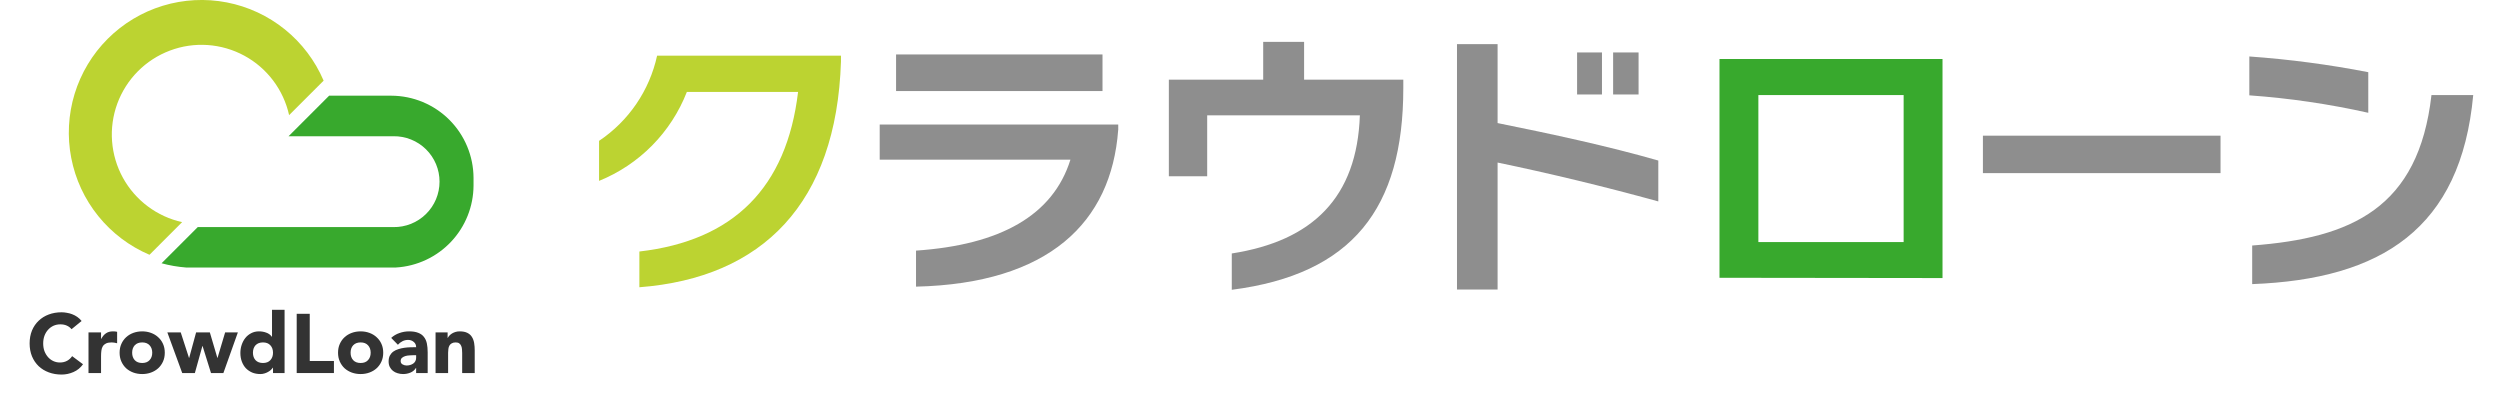
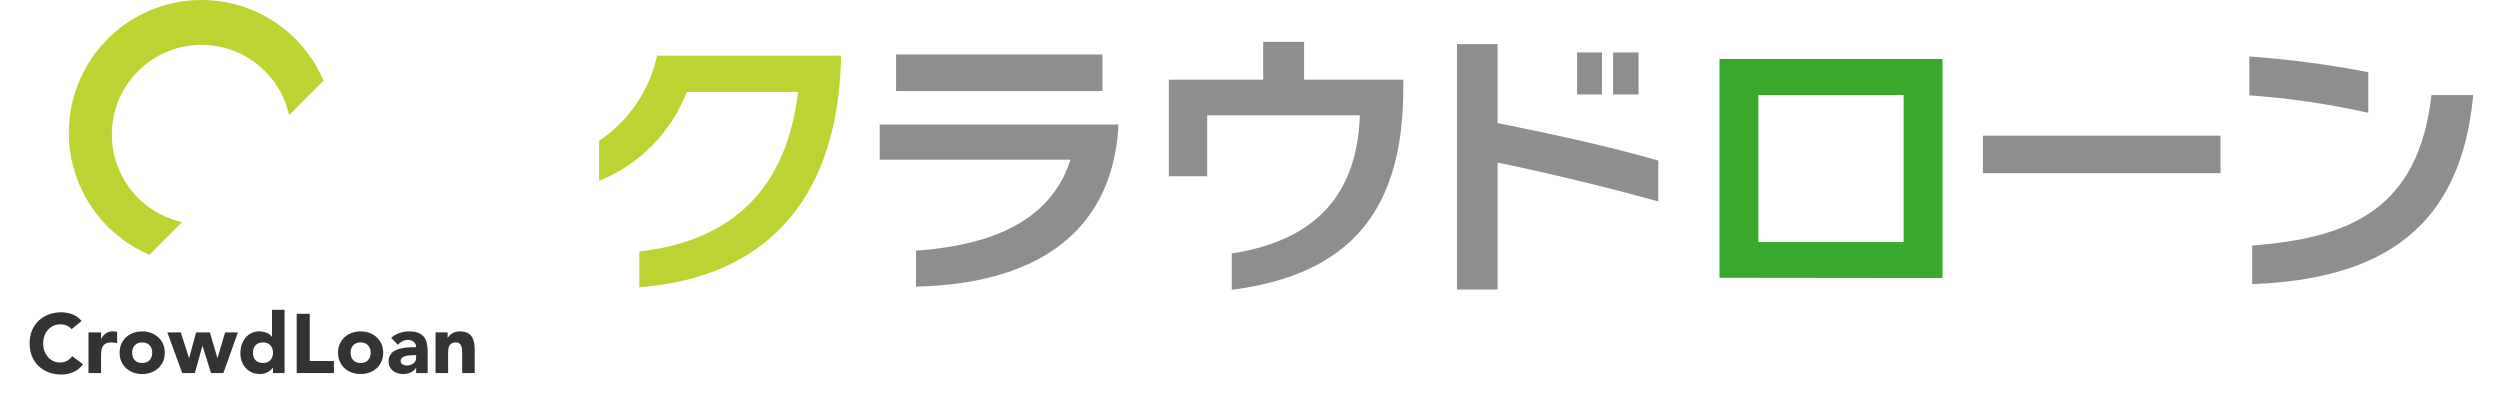
<svg xmlns="http://www.w3.org/2000/svg" width="152" height="25" viewBox="0 0 152 25" fill="none">
  <g clip-path="url(#clip0_1_1932)">
    <path d="M54.481 3.311H67.032V5.536H54.481V3.311Z" fill="#8E8E8E" />
    <path d="M67.989 7.901V7.57H53.486V9.709H65.082C64.022 13.099 60.822 14.889 55.694 15.237V17.428C63.761 17.236 67.569 13.534 67.986 7.901L67.989 7.901Z" fill="#8E8E8E" />
    <path d="M85.321 5.362V4.842H79.289V2.547H76.802V4.842H71.066V10.717H73.397V7.014H82.68C82.507 12.004 79.812 14.646 74.892 15.411V17.619C82.227 16.68 85.321 12.664 85.321 5.362Z" fill="#8E8E8E" />
    <path d="M98.078 3.189H99.625V5.744H98.078V3.189Z" fill="#8E8E8E" />
    <path d="M95.887 3.189H97.4V5.744H95.887V3.189Z" fill="#8E8E8E" />
    <path d="M100.825 12.247V9.761C97.73 8.874 94.409 8.162 91.054 7.483V2.685H88.585V17.602H91.054V9.883C94.148 10.526 97.486 11.325 100.825 12.247Z" fill="#8E8E8E" />
    <path d="M51.131 3.748V3.383H39.952C39.49 5.502 38.225 7.358 36.423 8.564V10.998C37.634 10.507 38.732 9.775 39.65 8.845C40.567 7.915 41.285 6.808 41.76 5.591H48.523C47.827 11.415 44.594 14.631 38.874 15.292V17.465C46.367 16.889 50.853 12.352 51.131 3.748Z" fill="#BCD331" />
    <path d="M120.561 8.249H135.008V10.526H120.561V8.249Z" fill="#8E8E8E" />
    <path d="M143.991 6.858V4.389C141.602 3.925 139.187 3.606 136.759 3.433V5.797C139.193 5.97 141.61 6.325 143.991 6.858Z" fill="#8E8E8E" />
    <path d="M150.372 5.779H147.833C147.051 12.647 142.984 14.472 136.933 14.927V17.274C144.794 16.976 149.624 13.899 150.372 5.779Z" fill="#8E8E8E" />
    <path d="M118.105 16.906V3.589H104.545V16.889L118.105 16.906ZM115.741 14.716H106.909V5.779H115.741V14.716Z" fill="#38A92D" />
    <path d="M4.35 20.015C4.272 19.92 4.176 19.847 4.06 19.796C3.948 19.745 3.818 19.72 3.669 19.72C3.519 19.72 3.38 19.749 3.251 19.806C3.126 19.864 3.016 19.945 2.921 20.051C2.829 20.152 2.756 20.274 2.702 20.417C2.651 20.559 2.626 20.714 2.626 20.88C2.626 21.05 2.651 21.206 2.702 21.348C2.756 21.487 2.829 21.609 2.921 21.714C3.012 21.816 3.119 21.896 3.241 21.953C3.367 22.011 3.501 22.04 3.643 22.04C3.806 22.04 3.95 22.006 4.076 21.938C4.201 21.87 4.305 21.775 4.386 21.653L5.047 22.147C4.895 22.36 4.701 22.518 4.467 22.62C4.233 22.722 3.993 22.773 3.745 22.773C3.463 22.773 3.204 22.729 2.966 22.64C2.729 22.552 2.524 22.427 2.351 22.264C2.178 22.098 2.042 21.898 1.944 21.663C1.849 21.429 1.801 21.168 1.801 20.88C1.801 20.592 1.849 20.331 1.944 20.096C2.042 19.862 2.178 19.664 2.351 19.501C2.524 19.335 2.729 19.208 2.966 19.12C3.204 19.031 3.463 18.987 3.745 18.987C3.847 18.987 3.952 18.997 4.06 19.018C4.172 19.035 4.281 19.064 4.386 19.104C4.495 19.145 4.598 19.199 4.696 19.267C4.795 19.335 4.883 19.418 4.961 19.516L4.35 20.015Z" fill="#333333" />
    <path d="M5.381 20.208H6.144V20.605H6.154C6.236 20.453 6.332 20.339 6.444 20.264C6.556 20.186 6.697 20.147 6.867 20.147C6.911 20.147 6.955 20.149 6.999 20.152C7.043 20.156 7.084 20.163 7.121 20.173V20.87C7.067 20.853 7.012 20.841 6.958 20.834C6.907 20.824 6.853 20.819 6.795 20.819C6.65 20.819 6.534 20.839 6.449 20.88C6.365 20.921 6.298 20.978 6.251 21.053C6.207 21.124 6.178 21.211 6.165 21.312C6.151 21.414 6.144 21.526 6.144 21.648V22.681H5.381V20.208Z" fill="#333333" />
    <path d="M7.272 21.445C7.272 21.248 7.307 21.07 7.379 20.91C7.45 20.751 7.547 20.615 7.669 20.503C7.794 20.388 7.94 20.3 8.106 20.239C8.276 20.178 8.456 20.147 8.646 20.147C8.835 20.147 9.014 20.178 9.18 20.239C9.349 20.3 9.495 20.388 9.617 20.503C9.743 20.615 9.841 20.751 9.912 20.91C9.984 21.07 10.019 21.248 10.019 21.445C10.019 21.641 9.984 21.82 9.912 21.979C9.841 22.138 9.743 22.276 9.617 22.391C9.495 22.503 9.349 22.589 9.18 22.651C9.014 22.712 8.835 22.742 8.646 22.742C8.456 22.742 8.276 22.712 8.106 22.651C7.94 22.589 7.794 22.503 7.669 22.391C7.547 22.276 7.45 22.138 7.379 21.979C7.307 21.82 7.272 21.641 7.272 21.445ZM8.035 21.445C8.035 21.631 8.088 21.782 8.193 21.898C8.301 22.013 8.452 22.07 8.646 22.07C8.839 22.07 8.988 22.013 9.093 21.898C9.202 21.782 9.256 21.631 9.256 21.445C9.256 21.258 9.202 21.107 9.093 20.992C8.988 20.877 8.839 20.819 8.646 20.819C8.452 20.819 8.301 20.877 8.193 20.992C8.088 21.107 8.035 21.258 8.035 21.445Z" fill="#333333" />
    <path d="M10.174 20.208H10.988L11.491 21.76H11.502L11.924 20.208H12.758L13.216 21.76H13.226L13.689 20.208H14.463L13.582 22.681H12.829L12.316 21.038H12.305L11.848 22.681H11.079L10.174 20.208Z" fill="#333333" />
    <path d="M17.302 22.681H16.599V22.355H16.589C16.559 22.399 16.518 22.445 16.467 22.493C16.42 22.537 16.362 22.578 16.294 22.615C16.23 22.652 16.157 22.683 16.076 22.706C15.998 22.73 15.916 22.742 15.831 22.742C15.648 22.742 15.482 22.712 15.333 22.651C15.183 22.586 15.055 22.498 14.946 22.386C14.841 22.271 14.759 22.135 14.702 21.979C14.644 21.823 14.615 21.652 14.615 21.465C14.615 21.292 14.641 21.128 14.692 20.971C14.746 20.812 14.82 20.671 14.915 20.549C15.014 20.427 15.133 20.331 15.272 20.259C15.411 20.185 15.568 20.147 15.745 20.147C15.904 20.147 16.052 20.173 16.187 20.224C16.326 20.271 16.44 20.354 16.528 20.473H16.538V18.835H17.302V22.681ZM16.599 21.445C16.599 21.258 16.545 21.107 16.437 20.992C16.332 20.877 16.182 20.819 15.989 20.819C15.796 20.819 15.645 20.877 15.536 20.992C15.431 21.107 15.379 21.258 15.379 21.445C15.379 21.631 15.431 21.782 15.536 21.898C15.645 22.013 15.796 22.07 15.989 22.07C16.182 22.07 16.332 22.013 16.437 21.898C16.545 21.782 16.599 21.631 16.599 21.445Z" fill="#333333" />
    <path d="M18.039 19.079H18.832V21.948H20.303V22.681H18.039V19.079Z" fill="#333333" />
    <path d="M20.553 21.445C20.553 21.248 20.588 21.07 20.66 20.91C20.731 20.751 20.827 20.615 20.95 20.503C21.075 20.388 21.221 20.3 21.387 20.239C21.557 20.178 21.736 20.147 21.926 20.147C22.116 20.147 22.294 20.178 22.461 20.239C22.63 20.3 22.776 20.388 22.898 20.503C23.024 20.615 23.122 20.751 23.193 20.91C23.265 21.07 23.3 21.248 23.3 21.445C23.3 21.641 23.265 21.82 23.193 21.979C23.122 22.138 23.024 22.276 22.898 22.391C22.776 22.503 22.63 22.589 22.461 22.651C22.294 22.712 22.116 22.742 21.926 22.742C21.736 22.742 21.557 22.712 21.387 22.651C21.221 22.589 21.075 22.503 20.95 22.391C20.827 22.276 20.731 22.138 20.66 21.979C20.588 21.82 20.553 21.641 20.553 21.445ZM21.316 21.445C21.316 21.631 21.368 21.782 21.474 21.898C21.582 22.013 21.733 22.07 21.926 22.07C22.12 22.07 22.269 22.013 22.374 21.898C22.483 21.782 22.537 21.631 22.537 21.445C22.537 21.258 22.483 21.107 22.374 20.992C22.269 20.877 22.12 20.819 21.926 20.819C21.733 20.819 21.582 20.877 21.474 20.992C21.368 21.107 21.316 21.258 21.316 21.445Z" fill="#333333" />
    <path d="M25.301 22.371H25.291C25.206 22.503 25.093 22.598 24.95 22.656C24.811 22.713 24.664 22.742 24.508 22.742C24.392 22.742 24.28 22.725 24.172 22.691C24.067 22.661 23.973 22.613 23.892 22.549C23.811 22.484 23.746 22.405 23.699 22.31C23.651 22.215 23.628 22.104 23.628 21.979C23.628 21.837 23.653 21.716 23.704 21.618C23.758 21.519 23.829 21.438 23.918 21.373C24.009 21.309 24.113 21.26 24.228 21.226C24.343 21.189 24.462 21.162 24.584 21.145C24.709 21.128 24.833 21.117 24.955 21.114C25.081 21.111 25.196 21.109 25.301 21.109C25.301 20.973 25.252 20.866 25.154 20.788C25.059 20.707 24.945 20.666 24.813 20.666C24.687 20.666 24.572 20.693 24.467 20.748C24.365 20.799 24.274 20.87 24.192 20.961L23.785 20.544C23.928 20.412 24.094 20.314 24.284 20.249C24.474 20.181 24.671 20.147 24.874 20.147C25.098 20.147 25.281 20.176 25.424 20.234C25.569 20.288 25.685 20.369 25.769 20.478C25.858 20.587 25.919 20.721 25.953 20.88C25.986 21.036 26.003 21.217 26.003 21.424V22.681H25.301V22.371ZM25.113 21.597C25.055 21.597 24.983 21.601 24.894 21.608C24.809 21.611 24.726 21.625 24.645 21.648C24.567 21.672 24.499 21.708 24.442 21.755C24.387 21.802 24.36 21.869 24.36 21.953C24.36 22.045 24.399 22.113 24.477 22.157C24.555 22.201 24.637 22.223 24.721 22.223C24.796 22.223 24.867 22.213 24.935 22.193C25.006 22.172 25.069 22.143 25.123 22.106C25.177 22.069 25.22 22.021 25.25 21.964C25.284 21.906 25.301 21.838 25.301 21.76V21.597H25.113Z" fill="#333333" />
    <path d="M26.482 20.208H27.215V20.544H27.225C27.249 20.497 27.283 20.449 27.327 20.402C27.371 20.354 27.424 20.312 27.485 20.274C27.546 20.237 27.615 20.207 27.693 20.183C27.771 20.159 27.856 20.147 27.948 20.147C28.141 20.147 28.297 20.178 28.416 20.239C28.534 20.297 28.626 20.378 28.69 20.483C28.758 20.588 28.804 20.712 28.828 20.855C28.852 20.997 28.863 21.151 28.863 21.317V22.681H28.1V21.47C28.1 21.399 28.097 21.326 28.09 21.251C28.087 21.173 28.071 21.102 28.044 21.038C28.02 20.973 27.982 20.921 27.927 20.88C27.876 20.839 27.802 20.819 27.703 20.819C27.605 20.819 27.525 20.838 27.464 20.875C27.403 20.909 27.356 20.956 27.322 21.017C27.291 21.075 27.271 21.141 27.261 21.216C27.25 21.29 27.245 21.368 27.245 21.45V22.681H26.482V20.208Z" fill="#333333" />
    <path d="M7.476 10.814C7.099 10.129 6.873 9.371 6.814 8.591C6.755 7.811 6.864 7.028 7.134 6.294C7.405 5.56 7.83 4.893 8.38 4.338C8.931 3.783 9.595 3.353 10.327 3.077C11.058 2.8 11.841 2.685 12.621 2.738C13.401 2.791 14.161 3.011 14.849 3.383C15.537 3.755 16.136 4.271 16.607 4.895C17.078 5.52 17.409 6.238 17.578 7.001L19.676 4.904C19.159 3.69 18.351 2.621 17.324 1.791C16.297 0.962 15.083 0.397 13.787 0.146C12.491 -0.105 11.153 -0.034 9.891 0.352C8.629 0.738 7.481 1.428 6.547 2.362C5.614 3.295 4.924 4.443 4.537 5.706C4.151 6.968 4.08 8.305 4.331 9.601C4.581 10.897 5.146 12.112 5.976 13.139C6.806 14.166 7.874 14.973 9.089 15.491L11.073 13.506C10.317 13.338 9.605 13.012 8.985 12.547C8.365 12.083 7.85 11.492 7.476 10.814Z" fill="#BCD331" />
-     <path d="M23.791 5.818H20.011L17.545 8.283H23.917C24.283 8.277 24.647 8.345 24.988 8.481C25.328 8.617 25.638 8.819 25.899 9.076C26.16 9.333 26.368 9.64 26.51 9.978C26.651 10.316 26.724 10.679 26.724 11.045C26.724 11.412 26.651 11.775 26.51 12.113C26.368 12.451 26.16 12.757 25.899 13.014C25.638 13.271 25.328 13.474 24.988 13.61C24.647 13.746 24.283 13.813 23.917 13.807H12.023L9.823 16.007C10.308 16.139 10.805 16.225 11.306 16.264H24.079C25.352 16.187 26.547 15.628 27.422 14.701C28.298 13.774 28.787 12.548 28.791 11.273V10.819C28.787 9.494 28.259 8.224 27.323 7.287C26.386 6.35 25.116 5.822 23.791 5.818Z" fill="#38A92D" />
  </g>
  <defs>
    <clipPath id="clip0_1_1932">
      <rect width="152" height="25" fill="white" />
    </clipPath>
  </defs>
</svg>